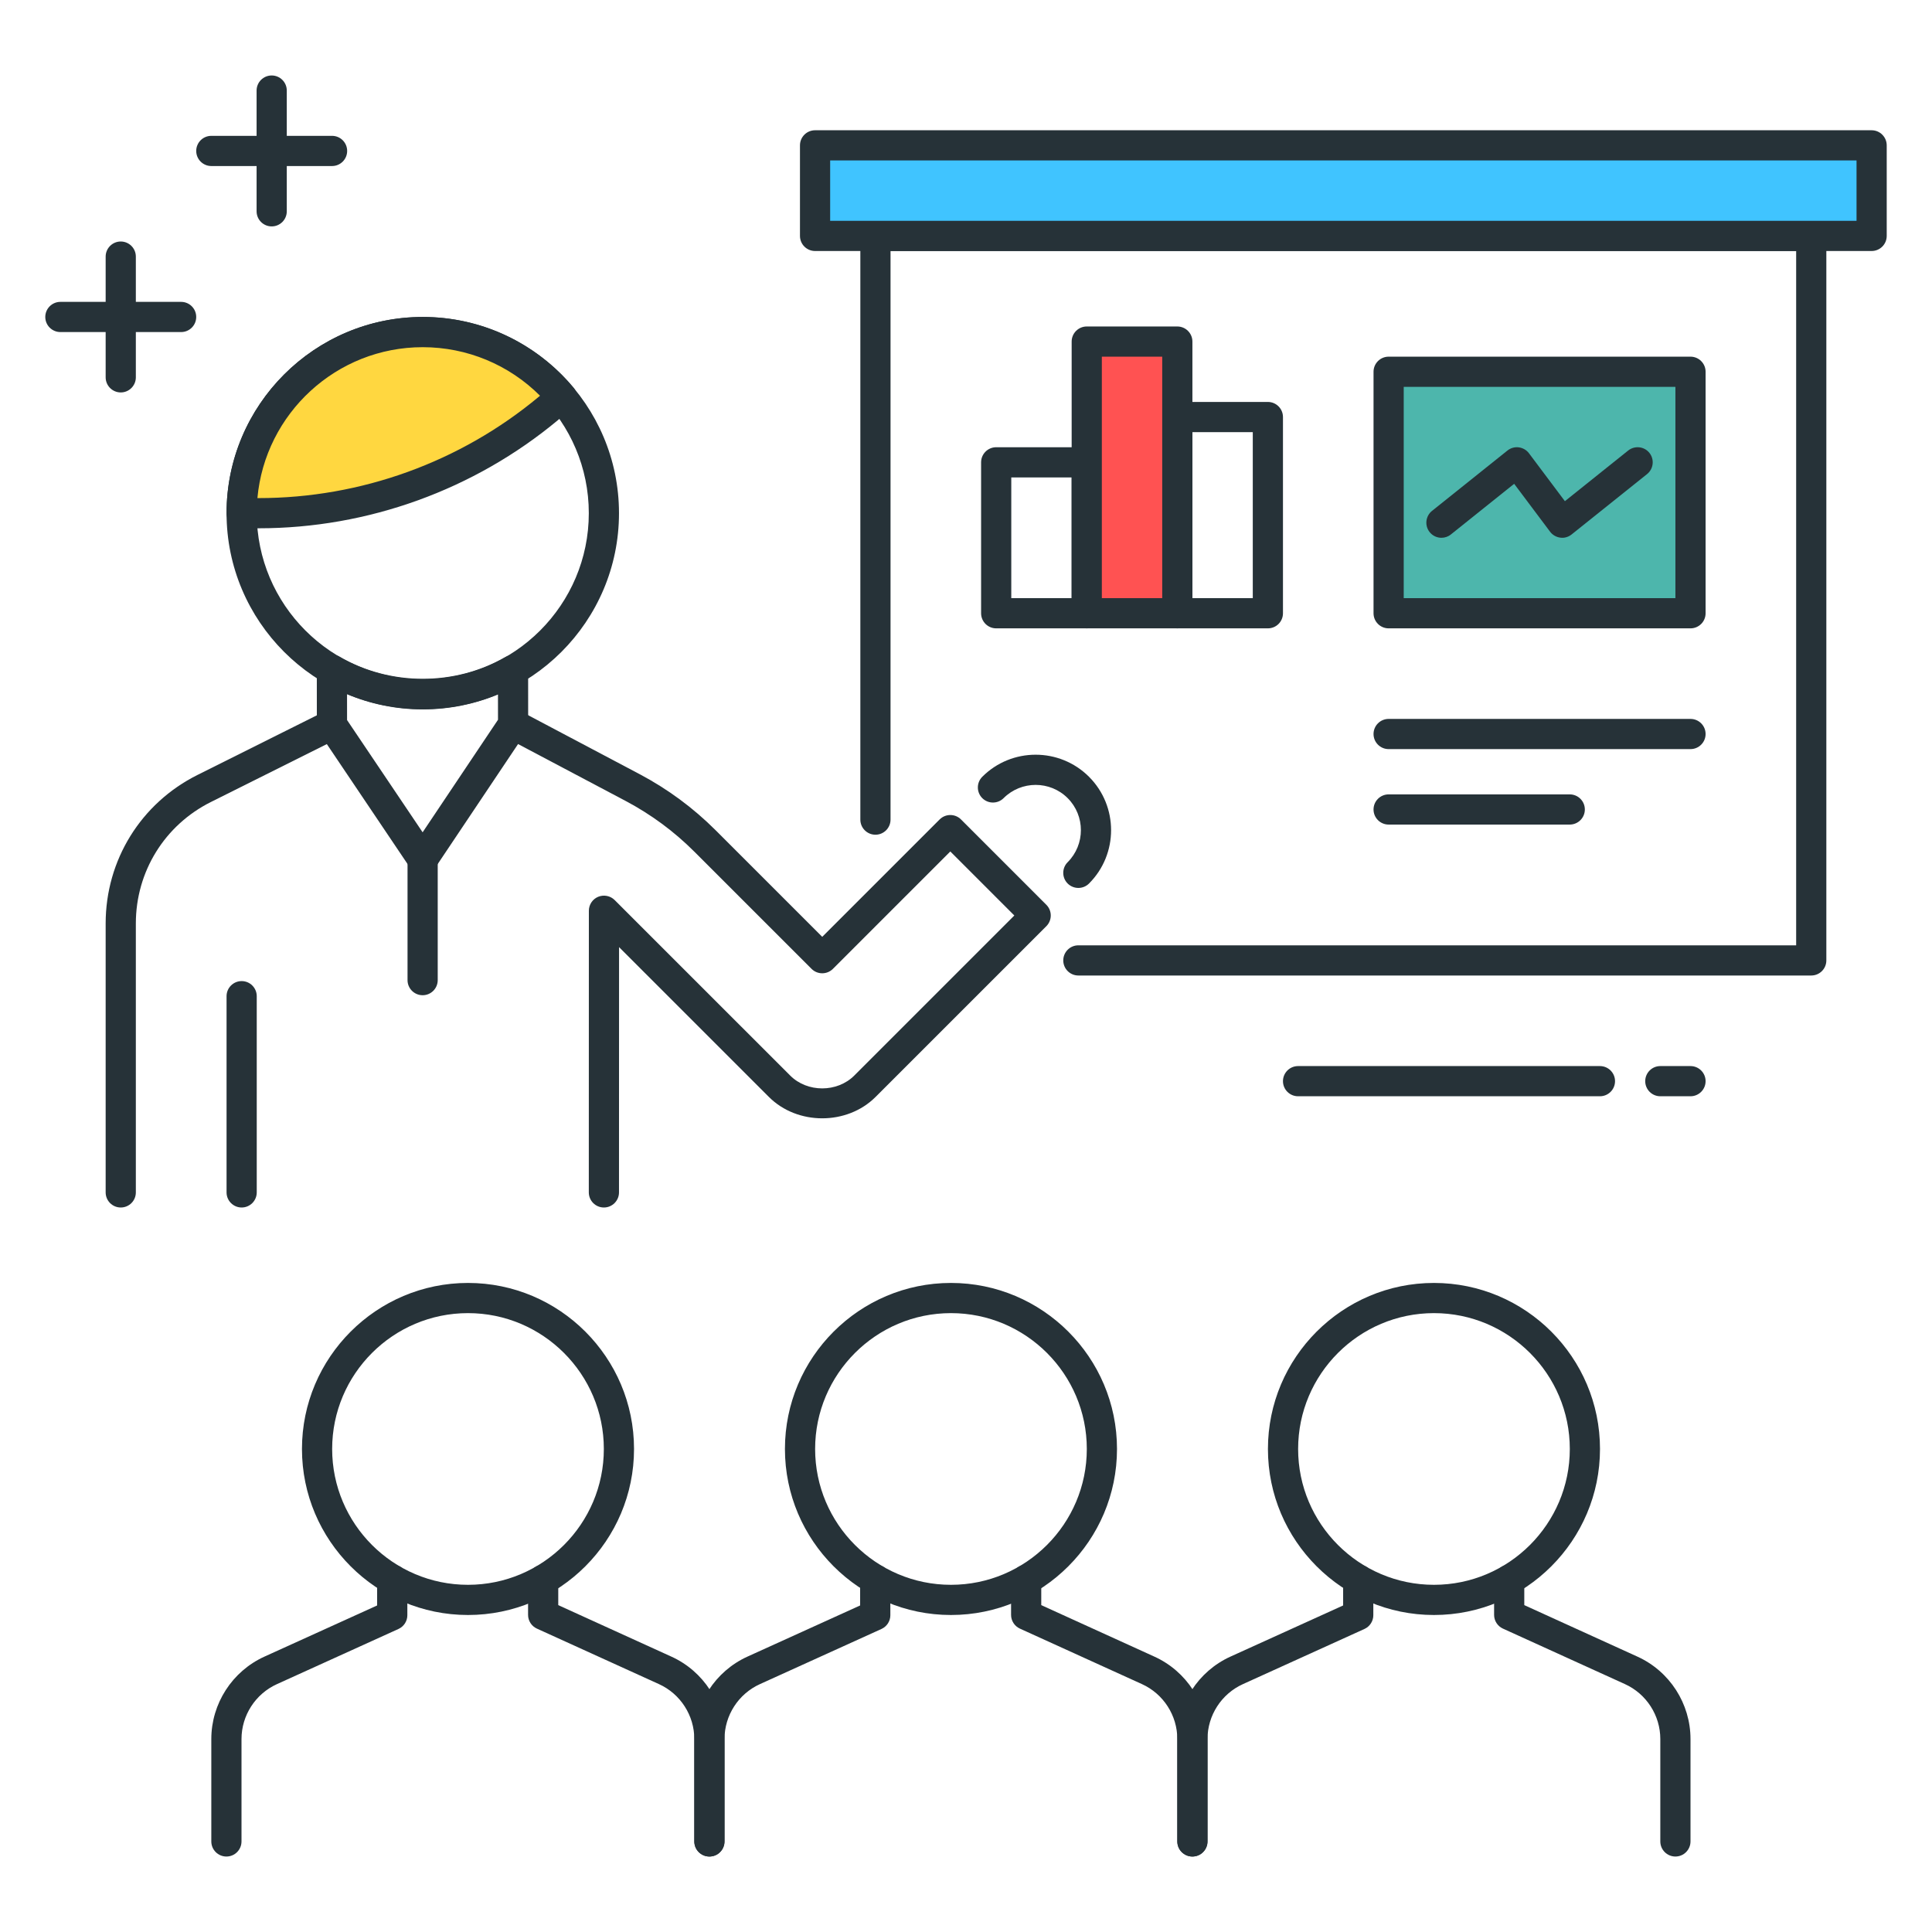
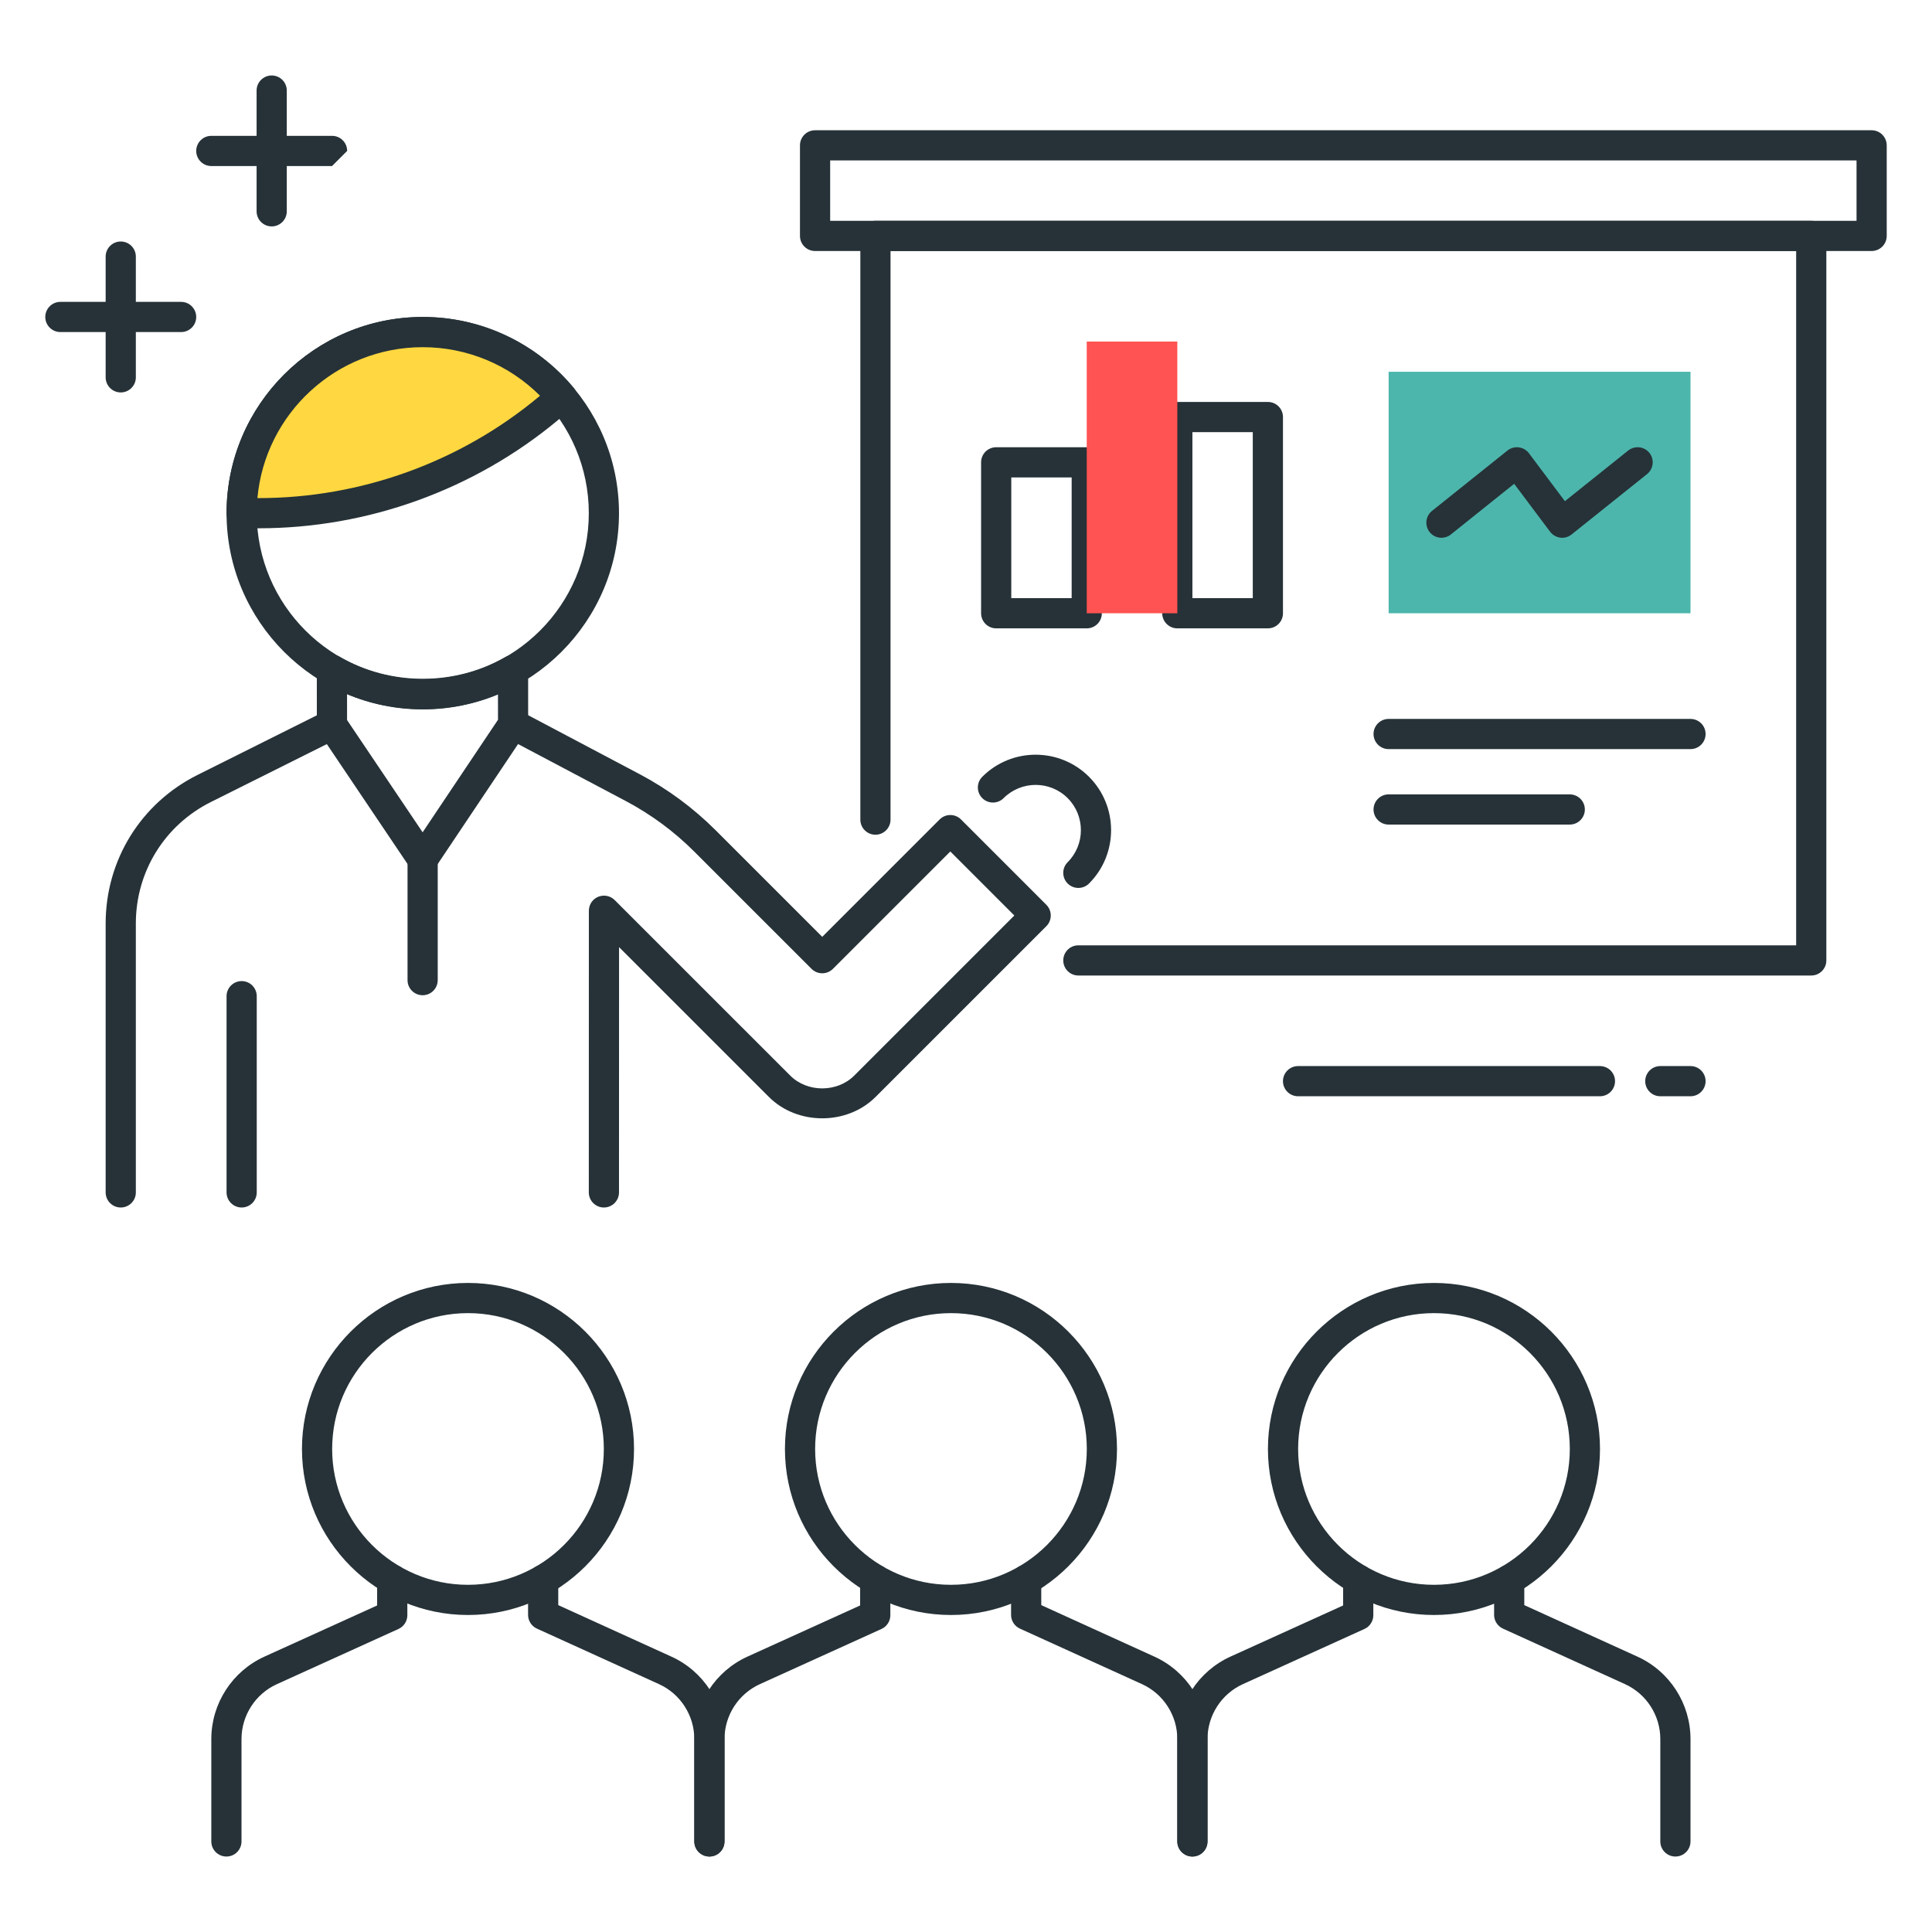
<svg xmlns="http://www.w3.org/2000/svg" version="1.1" id="Icon_Set" x="0px" y="0px" viewBox="0 0 64 64" style="enable-background:new 0 0 64 64;" xml:space="preserve">
  <style type="text/css">
	.st0{fill:#40C4FF;}
	.st1{fill:#263238;}
	.st2{fill:#FFD740;}
	.st3{fill:#FF5252;}
	.st4{fill:#4DB6AC;}
	.st5{fill:#FFFFFF;}
	.st6{fill:#4FC3F7;}
	.st7{fill:#37474F;}
</style>
  <g>
    <g>
      <path class="st1" d="M15.503,53.499c-3.033,0-5.5-2.468-5.5-5.5s2.467-5.5,5.5-5.5s5.5,2.468,5.5,5.5S18.536,53.499,15.503,53.499    z M15.503,43.499c-2.481,0-4.5,2.019-4.5,4.5s2.019,4.5,4.5,4.5s4.5-2.019,4.5-4.5S17.984,43.499,15.503,43.499z" />
    </g>
    <g>
      <path class="st1" d="M7.5,61.5C7.224,61.5,7,61.276,7,61v-3.391c0-1.173,0.69-2.245,1.759-2.731l3.734-1.695l0-0.858    c0-0.275,0.224-0.5,0.5-0.5h0c0.276,0,0.5,0.224,0.5,0.5l0.001,1.181c0,0.196-0.115,0.374-0.293,0.455l-4.027,1.828    C8.461,56.112,8,56.827,8,57.609V61C8,61.276,7.777,61.5,7.5,61.5z" />
    </g>
    <g>
      <path class="st1" d="M23.5,61.5c-0.276,0-0.5-0.224-0.5-0.5v-3.392c0-0.782-0.46-1.497-1.172-1.82l-4.042-1.838    c-0.178-0.081-0.293-0.259-0.293-0.455v-1.159c0-0.276,0.224-0.5,0.5-0.5c0.276,0,0.5,0.224,0.5,0.5l0,0.836l3.748,1.706    C23.31,55.363,24,56.435,24,57.608V61C24,61.276,23.776,61.5,23.5,61.5z" />
    </g>
    <g>
      <path class="st1" d="M31.502,53.499c-3.033,0-5.5-2.468-5.5-5.5s2.467-5.5,5.5-5.5s5.5,2.468,5.5,5.5S34.535,53.499,31.502,53.499    z M31.502,43.499c-2.481,0-4.5,2.019-4.5,4.5s2.019,4.5,4.5,4.5s4.5-2.019,4.5-4.5S33.984,43.499,31.502,43.499z" />
    </g>
    <g>
      <path class="st1" d="M23.5,61.5c-0.276,0-0.5-0.224-0.5-0.5v-3.391c0-1.173,0.69-2.245,1.759-2.731l3.734-1.695l0-0.858    c0-0.275,0.224-0.5,0.5-0.5h0c0.276,0,0.5,0.224,0.5,0.5l0.001,1.181c0,0.196-0.115,0.374-0.293,0.455l-4.028,1.828    C24.46,56.112,24,56.827,24,57.609V61C24,61.276,23.776,61.5,23.5,61.5z" />
    </g>
    <g>
      <path class="st1" d="M39.5,61.5c-0.276,0-0.5-0.224-0.5-0.5v-3.392c0-0.782-0.46-1.497-1.172-1.82l-4.042-1.838    c-0.178-0.081-0.293-0.259-0.293-0.455l0-1.159c0-0.276,0.224-0.5,0.5-0.5c0,0,0,0,0,0c0.276,0,0.5,0.224,0.5,0.5l0,0.836    l3.748,1.706C39.31,55.363,40,56.435,40,57.608V61C40,61.276,39.776,61.5,39.5,61.5z" />
    </g>
    <g>
      <path class="st1" d="M47.502,53.499c-3.033,0-5.5-2.468-5.5-5.5s2.467-5.5,5.5-5.5s5.5,2.468,5.5,5.5S50.535,53.499,47.502,53.499    z M47.502,43.499c-2.481,0-4.5,2.019-4.5,4.5s2.019,4.5,4.5,4.5s4.5-2.019,4.5-4.5S49.984,43.499,47.502,43.499z" />
    </g>
    <g>
      <path class="st1" d="M39.5,61.5c-0.276,0-0.5-0.224-0.5-0.5v-3.391c0-1.173,0.69-2.245,1.759-2.731l3.734-1.695l0-0.858    c0-0.276,0.224-0.5,0.5-0.5l0,0c0.276,0,0.5,0.224,0.5,0.5l0,1.181c0,0.196-0.115,0.374-0.293,0.455l-4.027,1.828    C40.46,56.112,40,56.827,40,57.609V61C40,61.276,39.776,61.5,39.5,61.5z" />
    </g>
    <g>
      <path class="st1" d="M55.5,61.5c-0.276,0-0.5-0.224-0.5-0.5v-3.392c0-0.782-0.46-1.497-1.172-1.82l-4.041-1.838    c-0.178-0.081-0.293-0.259-0.293-0.455l0-1.159c0-0.276,0.224-0.5,0.5-0.5l0,0c0.276,0,0.5,0.224,0.5,0.5l0,0.836l3.748,1.706    C55.31,55.363,56,56.435,56,57.608V61C56,61.276,55.776,61.5,55.5,61.5z" />
    </g>
    <g>
      <path class="st1" d="M56,24.815H46c-0.276,0-0.5-0.224-0.5-0.5s0.224-0.5,0.5-0.5h10c0.276,0,0.5,0.224,0.5,0.5    S56.276,24.815,56,24.815z" />
    </g>
    <g>
      <path class="st1" d="M52,27.315h-6c-0.276,0-0.5-0.224-0.5-0.5s0.224-0.5,0.5-0.5h6c0.276,0,0.5,0.224,0.5,0.5    S52.276,27.315,52,27.315z" />
    </g>
    <g>
      <path class="st1" d="M14.005,23.5c-3.584,0-6.5-2.916-6.5-6.5s2.916-6.5,6.5-6.5s6.5,2.916,6.5,6.5S17.589,23.5,14.005,23.5z     M14.005,11.5c-3.033,0-5.5,2.468-5.5,5.5s2.467,5.5,5.5,5.5s5.5-2.468,5.5-5.5S17.038,11.5,14.005,11.5z" />
    </g>
    <g>
      <path class="st2" d="M18.165,13.53l0.447-0.372C17.512,11.84,15.857,11,14.005,11c-3.314,0-6,2.686-6,6h0.566    C12.077,17,15.471,15.772,18.165,13.53z" />
      <path class="st1" d="M8.571,17.5H8.005c-0.276,0-0.5-0.224-0.5-0.5c0-3.584,2.916-6.5,6.5-6.5c1.932,0,3.751,0.853,4.991,2.338    c0.085,0.102,0.126,0.233,0.114,0.365c-0.012,0.133-0.076,0.254-0.178,0.339l-0.447,0.372v0.001    C15.707,16.227,12.186,17.5,8.571,17.5z M8.527,16.5h0.044c3.382,0,6.675-1.191,9.274-3.354l0.044-0.037    c-1.028-1.027-2.418-1.608-3.885-1.608C11.141,11.5,8.781,13.7,8.527,16.5z M18.166,13.53h0.01H18.166z" />
    </g>
    <g>
      <path class="st1" d="M4,40c-0.276,0-0.5-0.224-0.5-0.5v-8.909c0-2.098,1.166-3.982,3.042-4.92l4.23-2.113    c0.248-0.125,0.548-0.022,0.671,0.224c0.124,0.247,0.023,0.548-0.224,0.671l-4.23,2.113C5.454,27.332,4.5,28.875,4.5,30.591V39.5    C4.5,39.776,4.277,40,4,40z" />
    </g>
    <g>
      <path class="st1" d="M8.005,40c-0.276,0-0.5-0.224-0.5-0.5V33c0-0.276,0.224-0.5,0.5-0.5s0.5,0.224,0.5,0.5v6.5    C8.505,39.776,8.281,40,8.005,40z" />
    </g>
    <g>
      <path class="st1" d="M14,28.968c-0.167,0-0.322-0.083-0.415-0.221l-3.004-4.463c-0.056-0.082-0.085-0.18-0.085-0.279l-0.001-1.82    c0-0.179,0.095-0.344,0.25-0.434c0.156-0.088,0.347-0.088,0.5,0.001c1.678,0.975,3.82,0.979,5.5,0.011    c0.154-0.088,0.345-0.089,0.5,0.001c0.155,0.089,0.25,0.254,0.25,0.433l0.001,1.799c0,0.099-0.029,0.196-0.084,0.278l-2.996,4.473    C14.323,28.885,14.167,28.968,14,28.968L14,28.968z M11.497,23.853L14,27.571l2.497-3.728L16.496,23    c-1.584,0.658-3.416,0.659-5-0.009L11.497,23.853z" />
    </g>
    <g>
      <path class="st1" d="M14,32.968c-0.276,0-0.5-0.224-0.5-0.5v-4c0-0.276,0.224-0.5,0.5-0.5s0.5,0.224,0.5,0.5v4    C14.5,32.744,14.277,32.968,14,32.968z" />
    </g>
    <g>
      <path class="st1" d="M20.005,40L20.005,40c-0.276,0-0.5-0.224-0.5-0.5l0.002-9.331c0-0.202,0.122-0.385,0.309-0.462    c0.188-0.076,0.402-0.034,0.545,0.108l5.816,5.815c0.566,0.566,1.554,0.566,2.121,0l5.303-5.303l-2.121-2.121l-3.889,3.889    c-0.195,0.195-0.512,0.195-0.707,0L23,28.212c-0.671-0.671-1.437-1.236-2.276-1.68l-3.961-2.095    c-0.244-0.13-0.337-0.432-0.208-0.676c0.128-0.244,0.43-0.336,0.676-0.209l3.961,2.095c0.927,0.491,1.774,1.116,2.515,1.857    l3.531,3.53l3.889-3.889c0.195-0.195,0.512-0.195,0.707,0l2.828,2.828c0.094,0.094,0.146,0.221,0.146,0.354    s-0.053,0.26-0.146,0.354l-5.657,5.656c-0.944,0.945-2.591,0.945-3.535,0l-4.963-4.962L20.505,39.5    C20.505,39.776,20.281,40,20.005,40z" />
    </g>
    <g>
      <path class="st1" d="M60,32.315H35.722c-0.276,0-0.5-0.224-0.5-0.5s0.224-0.5,0.5-0.5H59.5v-23h-30v18.836    c0,0.276-0.224,0.5-0.5,0.5s-0.5-0.224-0.5-0.5V7.815c0-0.276,0.224-0.5,0.5-0.5h31c0.276,0,0.5,0.224,0.5,0.5v24    C60.5,32.092,60.276,32.315,60,32.315z" />
    </g>
    <g>
      <path class="st1" d="M35.722,29.414c-0.128,0-0.256-0.049-0.354-0.146c-0.195-0.195-0.195-0.512,0-0.707    c0.584-0.585,0.584-1.537,0-2.122c-0.585-0.585-1.537-0.583-2.122,0c-0.195,0.195-0.512,0.195-0.707,0s-0.195-0.512,0-0.707    c0.974-0.975,2.561-0.975,3.536,0c0.975,0.975,0.975,2.562,0,3.536C35.978,29.365,35.85,29.414,35.722,29.414z" />
    </g>
    <g>
-       <path class="st1" d="M11,5.5H7C6.724,5.5,6.5,5.276,6.5,5S6.724,4.5,7,4.5h4c0.276,0,0.5,0.224,0.5,0.5S11.276,5.5,11,5.5z" />
+       <path class="st1" d="M11,5.5H7C6.724,5.5,6.5,5.276,6.5,5S6.724,4.5,7,4.5h4c0.276,0,0.5,0.224,0.5,0.5z" />
    </g>
    <g>
      <path class="st1" d="M9,7.5C8.724,7.5,8.5,7.276,8.5,7V3c0-0.276,0.224-0.5,0.5-0.5S9.5,2.724,9.5,3v4C9.5,7.276,9.276,7.5,9,7.5z    " />
    </g>
    <g>
      <path class="st1" d="M6,11H2c-0.276,0-0.5-0.224-0.5-0.5S1.724,10,2,10h4c0.276,0,0.5,0.224,0.5,0.5S6.276,11,6,11z" />
    </g>
    <g>
      <path class="st1" d="M4,13c-0.276,0-0.5-0.224-0.5-0.5v-4C3.5,8.224,3.724,8,4,8s0.5,0.224,0.5,0.5v4C4.5,12.776,4.276,13,4,13z" />
    </g>
    <g>
      <path class="st1" d="M53,36.315H43c-0.276,0-0.5-0.224-0.5-0.5s0.224-0.5,0.5-0.5h10c0.276,0,0.5,0.224,0.5,0.5    S53.276,36.315,53,36.315z" />
    </g>
    <g>
      <path class="st1" d="M56,36.315h-1c-0.276,0-0.5-0.224-0.5-0.5s0.224-0.5,0.5-0.5h1c0.276,0,0.5,0.224,0.5,0.5    S56.276,36.315,56,36.315z" />
    </g>
    <g>
      <path class="st1" d="M36,20.815h-3c-0.276,0-0.5-0.224-0.5-0.5v-5c0-0.276,0.224-0.5,0.5-0.5h3c0.276,0,0.5,0.224,0.5,0.5v5    C36.5,20.592,36.277,20.815,36,20.815z M33.5,19.815h2v-4h-2V19.815z" />
    </g>
    <g>
      <path class="st1" d="M42,20.815h-3c-0.276,0-0.5-0.224-0.5-0.5v-6.5c0-0.276,0.224-0.5,0.5-0.5h3c0.276,0,0.5,0.224,0.5,0.5v6.5    C42.5,20.592,42.277,20.815,42,20.815z M39.5,19.815h2v-5.5h-2V19.815z" />
    </g>
    <g>
      <rect x="36" y="11.315" class="st3" width="3" height="9" />
-       <path class="st1" d="M39,20.815h-3c-0.276,0-0.5-0.224-0.5-0.5v-9c0-0.276,0.224-0.5,0.5-0.5h3c0.276,0,0.5,0.224,0.5,0.5v9    C39.5,20.592,39.277,20.815,39,20.815z M36.5,19.815h2v-8h-2V19.815z" />
    </g>
    <g>
      <rect x="46" y="12.315" class="st4" width="10" height="8" />
-       <path class="st1" d="M56,20.815H46c-0.276,0-0.5-0.224-0.5-0.5v-8c0-0.276,0.224-0.5,0.5-0.5h10c0.276,0,0.5,0.224,0.5,0.5v8    C56.5,20.592,56.276,20.815,56,20.815z M46.5,19.815h9v-7h-9V19.815z" />
    </g>
    <g>
-       <rect x="27" y="4.815" class="st0" width="35" height="3" />
      <path class="st1" d="M62,8.315H27c-0.276,0-0.5-0.224-0.5-0.5v-3c0-0.276,0.224-0.5,0.5-0.5h35c0.276,0,0.5,0.224,0.5,0.5v3    C62.5,8.092,62.276,8.315,62,8.315z M27.5,7.315h34v-2h-34V7.315z" />
    </g>
    <g>
      <path class="st1" d="M47.75,17.815c-0.147,0-0.292-0.064-0.391-0.188c-0.172-0.216-0.137-0.53,0.078-0.703l2.5-2    c0.106-0.085,0.244-0.123,0.375-0.105c0.134,0.018,0.256,0.088,0.337,0.196l1.19,1.587l2.097-1.678    c0.216-0.171,0.531-0.137,0.703,0.078c0.172,0.216,0.137,0.53-0.078,0.703l-2.5,2c-0.106,0.084-0.242,0.126-0.375,0.105    c-0.134-0.018-0.256-0.088-0.337-0.196l-1.19-1.587l-2.097,1.678C47.97,17.779,47.86,17.815,47.75,17.815z" />
    </g>
  </g>
</svg>